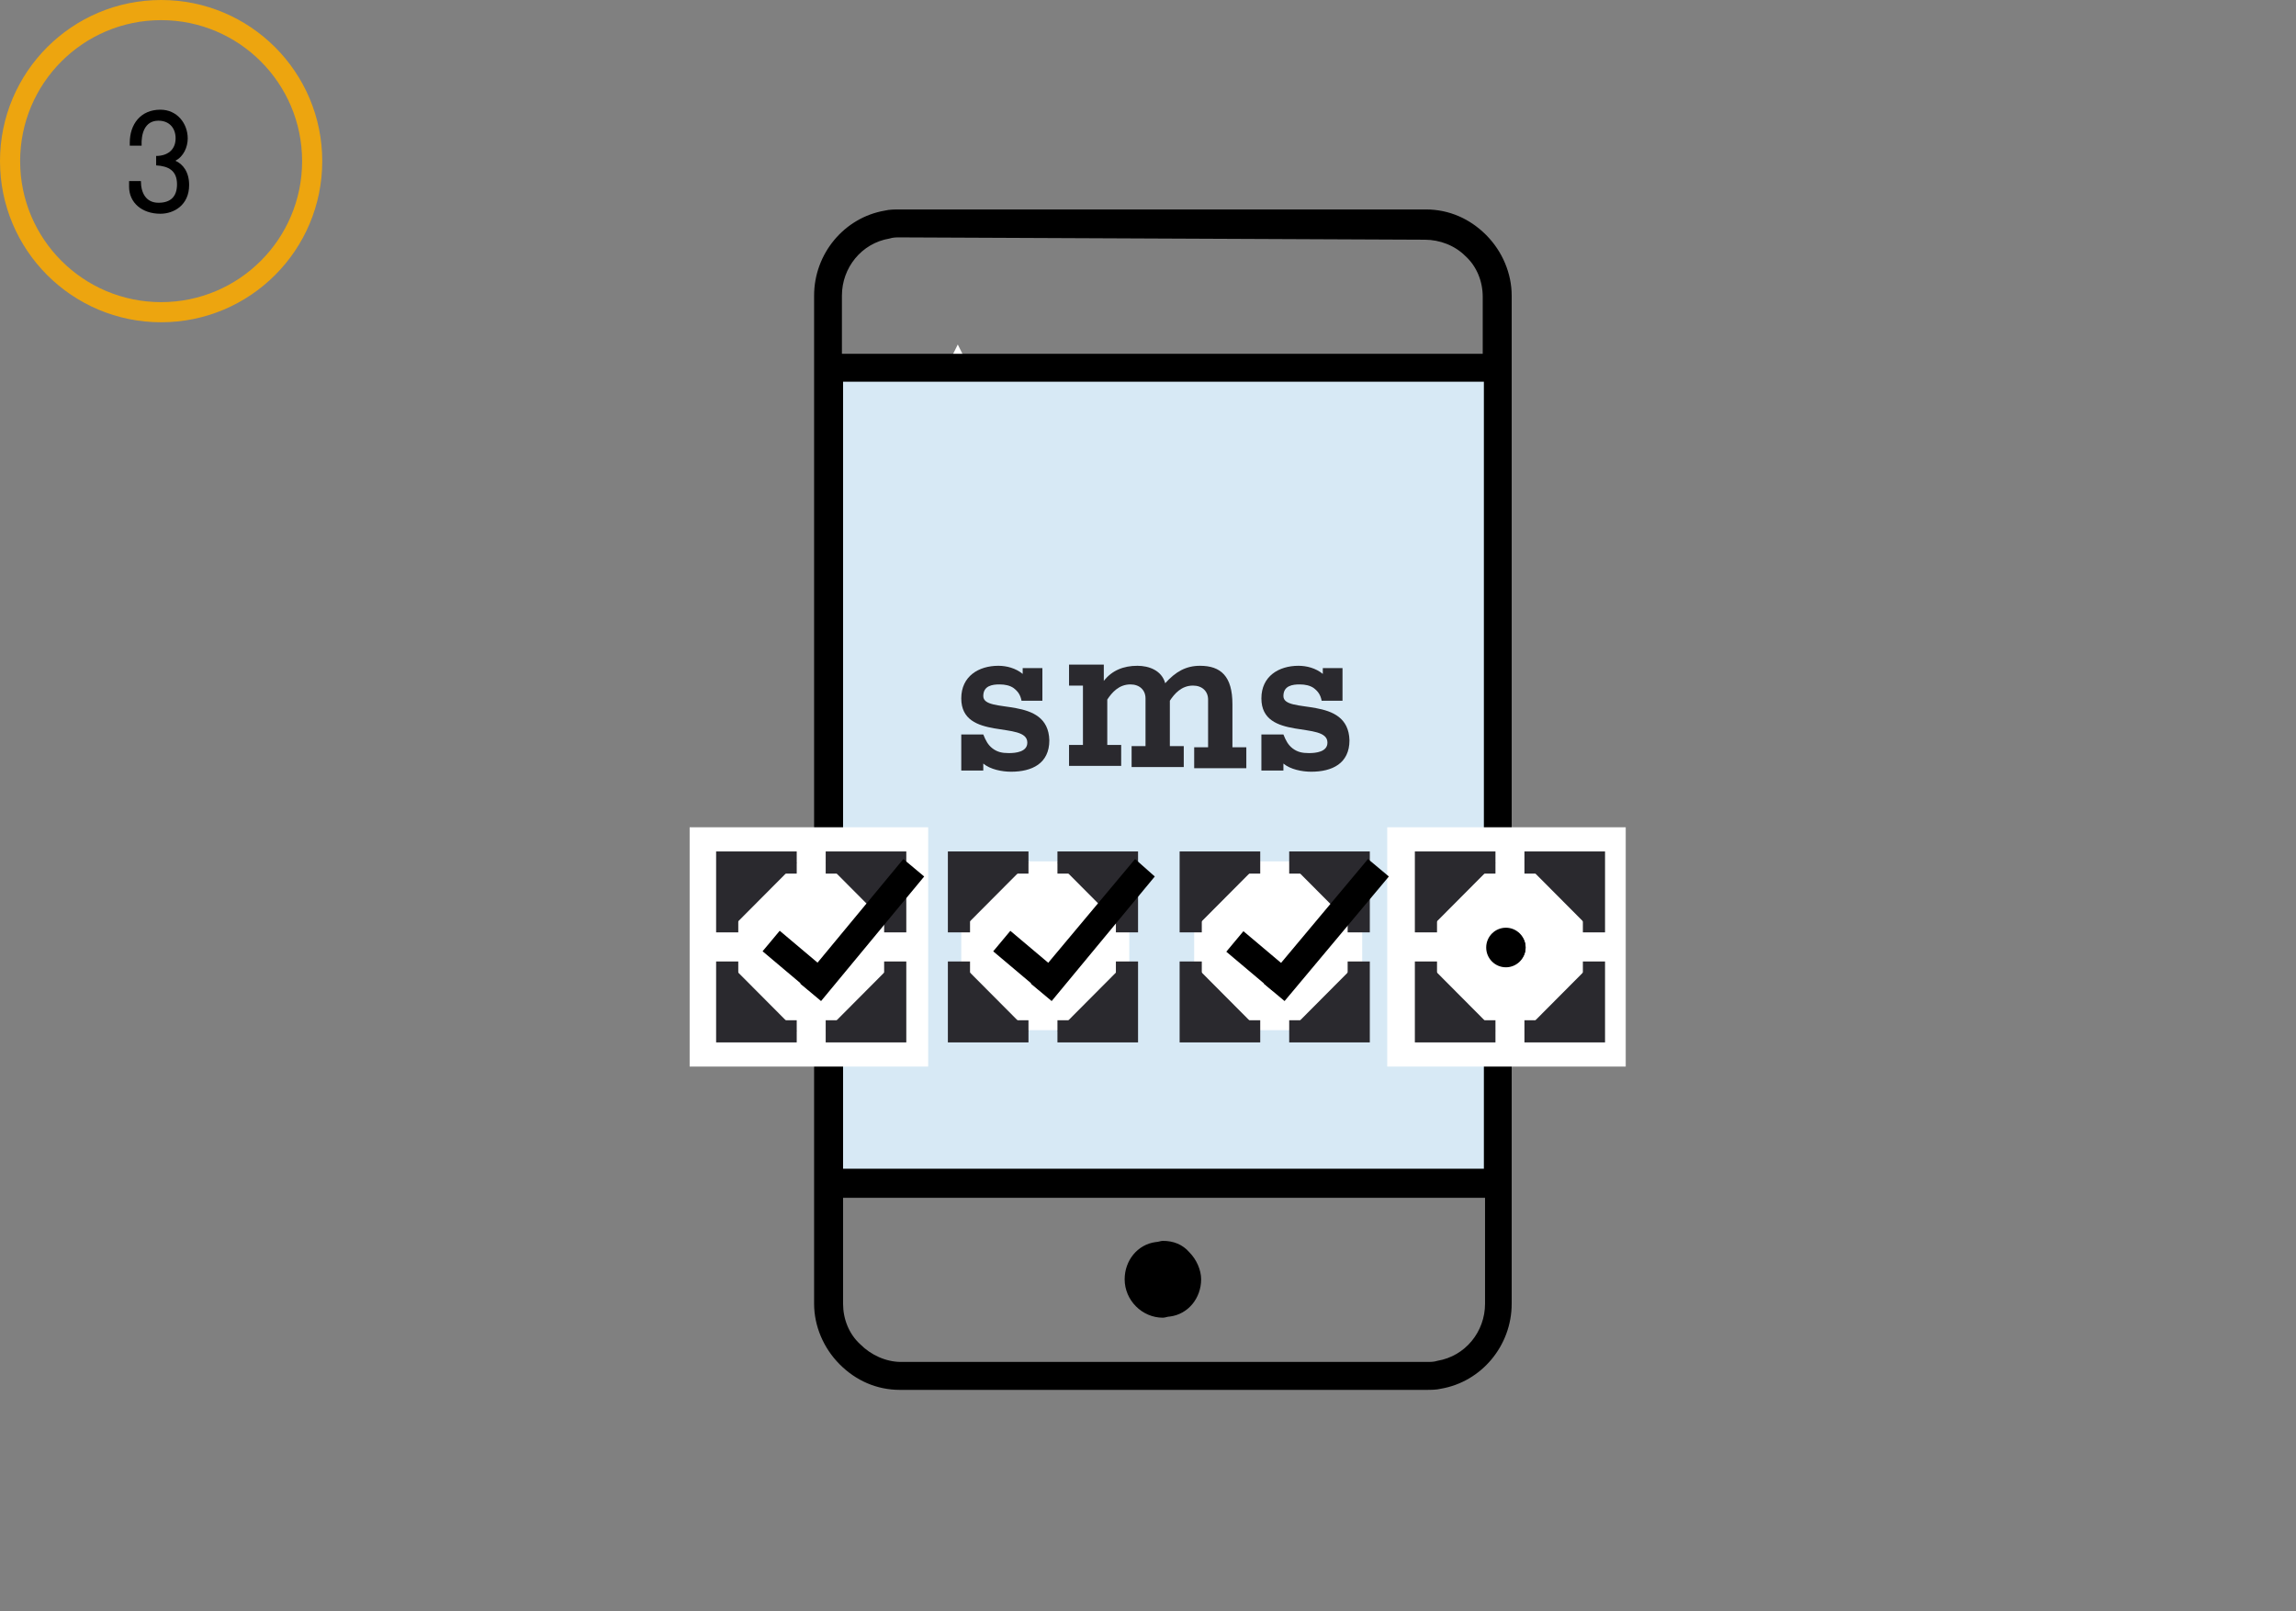
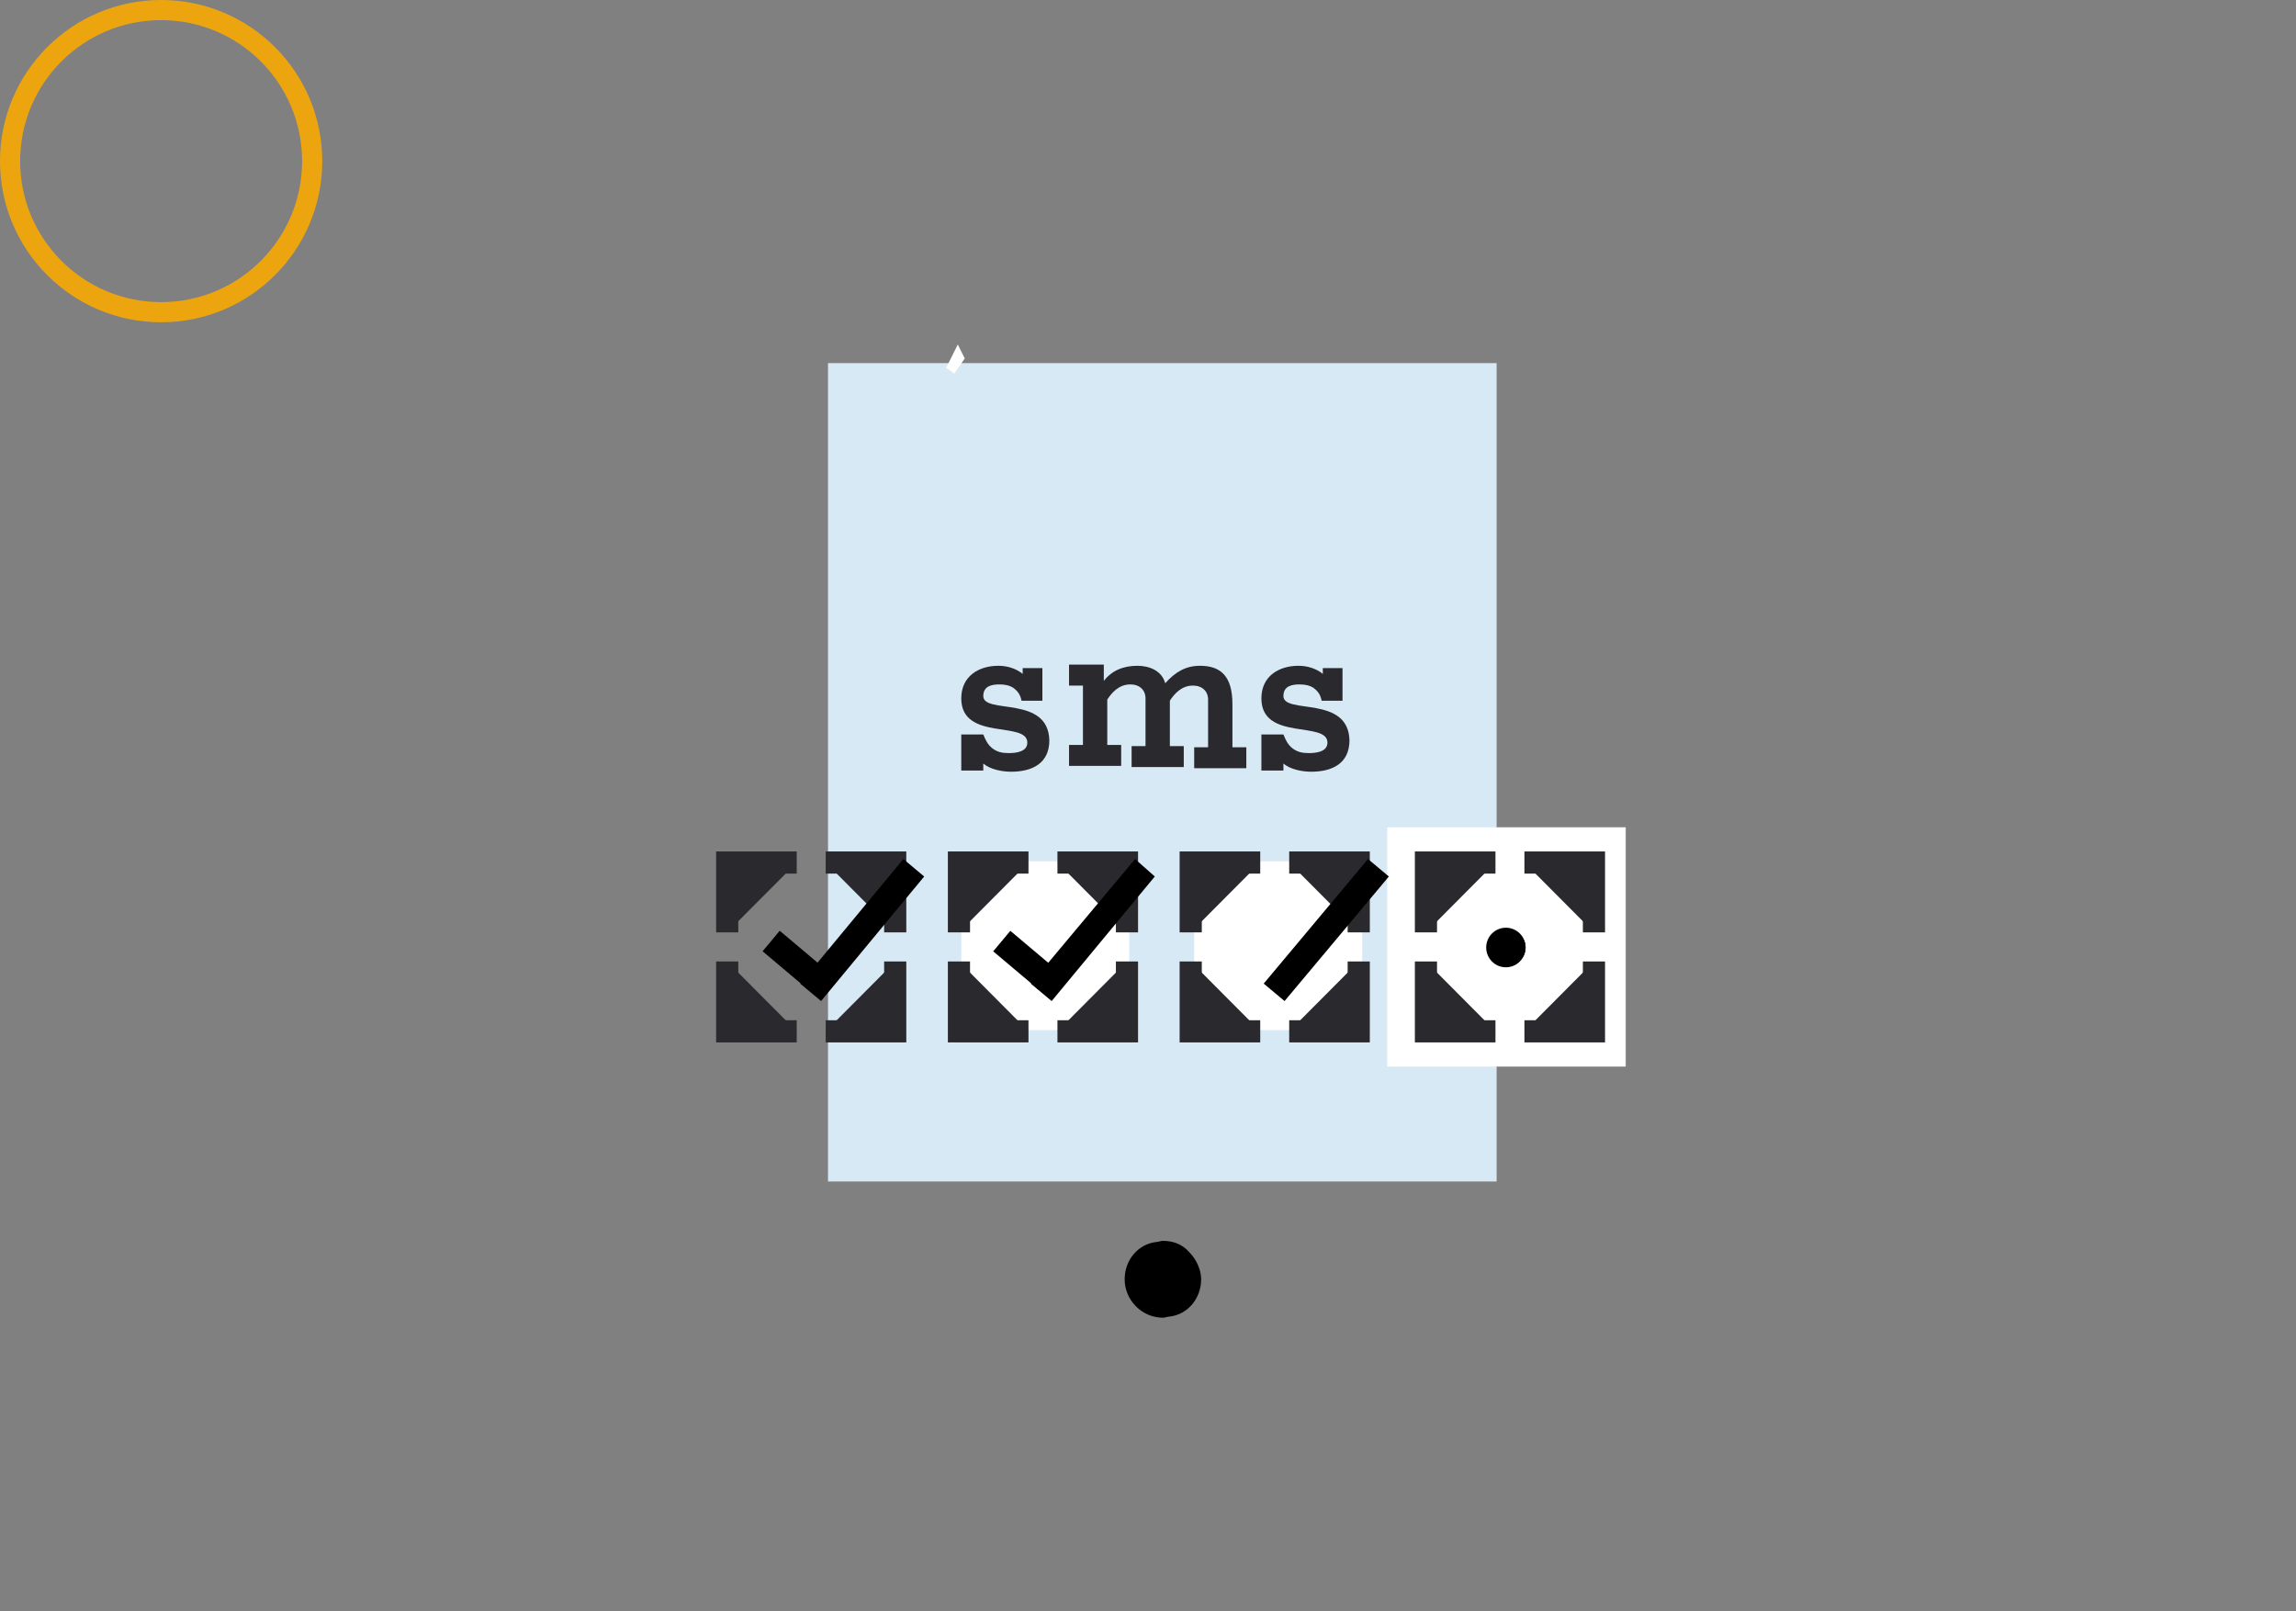
<svg xmlns="http://www.w3.org/2000/svg" width="228" height="160" viewBox="0 0 228 160" fill="none">
  <rect x="0" y="0" width="228" height="160" fill="#808080" stroke="none" />
  <rect x="82.224" y="36.055" width="66.395" height="81.262" fill="#D7E9F5" />
  <rect x="95.457" y="85.529" width="16.685" height="16.761" fill="white" />
  <rect x="118.586" y="85.529" width="16.685" height="16.761" fill="white" />
  <path d="M95.112 34.206L93.961 36.518L94.767 37.096L95.802 35.593L95.112 34.206Z" fill="white" />
-   <path fill-rule="evenodd" clip-rule="evenodd" d="M83.375 135.465C84.986 137.084 87.057 138.008 89.358 138.008H141.6C142.06 138.008 142.636 138.008 143.096 137.893C147.124 137.199 150.115 133.616 150.115 129.455V29.351C150.115 27.155 149.195 24.959 147.584 23.34C145.973 21.722 143.902 20.797 141.6 20.797H89.358C88.898 20.797 88.323 20.797 87.862 20.913C83.835 21.606 80.843 25.19 80.843 29.351V129.455C80.843 131.651 81.764 133.847 83.375 135.465ZM83.72 129.455V118.936H147.469V129.455C147.469 132.229 145.513 134.656 142.751 135.119C142.406 135.234 142.06 135.234 141.715 135.234H89.474C87.978 135.234 86.482 134.541 85.446 133.5C84.295 132.46 83.72 130.957 83.72 129.455ZM83.72 37.905V116.046H147.354V37.905H83.72ZM88.323 23.687C88.668 23.571 89.013 23.571 89.358 23.571L141.485 23.802C142.981 23.802 144.477 24.381 145.513 25.421C146.663 26.461 147.239 27.964 147.239 29.467V35.131H83.605V29.351C83.605 26.577 85.561 24.149 88.323 23.687Z" fill="black" />
  <path d="M115.479 130.842C113.408 130.842 111.682 129.108 111.682 127.027C111.682 125.177 112.948 123.559 114.789 123.328C115.019 123.328 115.249 123.212 115.479 123.212C116.515 123.212 117.436 123.559 118.126 124.368C118.816 125.062 119.277 126.102 119.277 127.027C119.277 128.876 118.011 130.495 116.17 130.726C115.94 130.726 115.71 130.842 115.479 130.842Z" fill="black" />
  <path d="M101.556 66.341H103.512V69.577H101.441C101.326 68.999 101.095 68.652 100.635 68.306C100.29 68.075 99.83 67.959 99.254 67.959C98.564 67.959 97.643 68.075 97.643 69.115C97.643 70.964 104.087 68.999 104.202 73.507C104.202 75.819 102.476 76.628 100.405 76.628C99.484 76.628 98.334 76.397 97.643 75.819V76.513H95.457V72.929H97.643C97.874 73.507 98.104 73.97 98.564 74.317C99.024 74.663 99.484 74.779 100.175 74.779C100.865 74.779 102.016 74.663 102.016 73.739C102.016 71.542 95.457 73.623 95.457 69.346C95.457 67.15 97.183 66.109 99.139 66.109C99.945 66.109 100.865 66.341 101.556 66.918V66.341Z" fill="#2A292E" />
  <path d="M109.611 67.612C110.416 66.572 111.567 66.109 112.948 66.109C114.099 66.109 115.364 66.572 115.709 67.843C116.745 66.688 117.781 66.109 119.162 66.109C121.233 66.109 122.384 67.15 122.384 69.924V74.201H123.764V76.282H118.586V74.201H119.967V69.462C119.967 68.653 119.392 68.075 118.471 68.075C117.32 68.075 116.63 68.884 116.17 69.577V74.085H117.551V76.166H112.372V74.085H113.753V69.346C113.753 68.537 113.178 67.959 112.257 67.959C111.107 67.959 110.416 68.768 109.956 69.462V73.97H111.337V76.05H106.159V73.97H107.54V68.075H106.159V65.994H109.611V67.612Z" fill="#2A292E" />
  <path d="M131.359 66.341H133.315V69.577H131.244C131.129 68.999 130.899 68.652 130.438 68.306C130.093 68.075 129.633 67.959 129.058 67.959C128.367 67.959 127.447 68.075 127.447 69.115C127.447 70.964 133.89 68.999 134.006 73.507C134.006 75.819 132.28 76.628 130.208 76.628C129.288 76.628 128.137 76.397 127.447 75.819V76.513H125.26V72.929H127.447C127.677 73.507 127.907 73.97 128.367 74.317C128.827 74.663 129.288 74.779 129.978 74.779C130.669 74.779 131.819 74.663 131.819 73.739C131.819 71.542 125.26 73.623 125.26 69.346C125.26 67.15 126.986 66.109 128.942 66.109C129.748 66.109 130.669 66.341 131.359 66.918V66.341Z" fill="#2A292E" />
  <rect x="141.255" y="85.645" width="16.685" height="16.761" fill="white" stroke="white" stroke-width="7" />
-   <rect x="71.983" y="85.645" width="16.685" height="16.761" fill="white" stroke="white" stroke-width="7" />
  <path fill-rule="evenodd" clip-rule="evenodd" d="M88.898 95.47V102.406H81.994" fill="#2A292E" />
  <path d="M88.898 95.47V102.406H81.994" stroke="#2A292E" stroke-width="2.2" />
  <path fill-rule="evenodd" clip-rule="evenodd" d="M79.117 102.406H72.213V95.47" fill="#2A292E" />
  <path d="M79.117 102.406H72.213V95.47" stroke="#2A292E" stroke-width="2.2" />
  <path fill-rule="evenodd" clip-rule="evenodd" d="M72.213 92.58V85.645H79.117" fill="#2A292E" />
  <path d="M72.213 92.58V85.645H79.117" stroke="#2A292E" stroke-width="2.2" />
  <path fill-rule="evenodd" clip-rule="evenodd" d="M81.994 85.645H88.898V92.58" fill="#2A292E" />
  <path d="M81.994 85.645H88.898V92.58" stroke="#2A292E" stroke-width="2.2" />
  <path fill-rule="evenodd" clip-rule="evenodd" d="M111.912 95.47V102.406H105.008" fill="#2A292E" />
  <path d="M111.912 95.47V102.406H105.008" stroke="#2A292E" stroke-width="2.2" />
  <path fill-rule="evenodd" clip-rule="evenodd" d="M102.131 102.406H95.227V95.47" fill="#2A292E" />
  <path d="M102.131 102.406H95.227V95.47" stroke="#2A292E" stroke-width="2.2" />
  <path fill-rule="evenodd" clip-rule="evenodd" d="M95.227 92.58V85.645H102.131" fill="#2A292E" />
  <path d="M95.227 92.58V85.645H102.131" stroke="#2A292E" stroke-width="2.2" />
  <path fill-rule="evenodd" clip-rule="evenodd" d="M105.008 85.645H111.912V92.58" fill="#2A292E" />
  <path d="M105.008 85.645H111.912V92.58" stroke="#2A292E" stroke-width="2.2" />
  <path fill-rule="evenodd" clip-rule="evenodd" d="M134.926 95.47V102.406H128.022" fill="#2A292E" />
  <path d="M134.926 95.47V102.406H128.022" stroke="#2A292E" stroke-width="2.2" />
  <path fill-rule="evenodd" clip-rule="evenodd" d="M125.145 102.406H118.241V95.47" fill="#2A292E" />
  <path d="M125.145 102.406H118.241V95.47" stroke="#2A292E" stroke-width="2.2" />
  <path fill-rule="evenodd" clip-rule="evenodd" d="M118.241 92.58V85.645H125.145" fill="#2A292E" />
  <path d="M118.241 92.58V85.645H125.145" stroke="#2A292E" stroke-width="2.2" />
  <path fill-rule="evenodd" clip-rule="evenodd" d="M128.022 85.645H134.926V92.58" fill="#2A292E" />
  <path d="M128.022 85.645H134.926V92.58" stroke="#2A292E" stroke-width="2.2" />
  <path fill-rule="evenodd" clip-rule="evenodd" d="M158.285 95.47V102.406H151.381" fill="#2A292E" />
  <path d="M158.285 95.47V102.406H151.381" stroke="#2A292E" stroke-width="2.2" />
  <path fill-rule="evenodd" clip-rule="evenodd" d="M148.504 102.406H141.6V95.47" fill="#2A292E" />
  <path d="M148.504 102.406H141.6V95.47" stroke="#2A292E" stroke-width="2.2" />
  <path fill-rule="evenodd" clip-rule="evenodd" d="M141.6 92.58V85.645H148.504" fill="#2A292E" />
  <path d="M141.6 92.58V85.645H148.504" stroke="#2A292E" stroke-width="2.2" />
  <path fill-rule="evenodd" clip-rule="evenodd" d="M151.381 85.645H158.285V92.58" fill="#2A292E" />
  <path d="M151.381 85.645H158.285V92.58" stroke="#2A292E" stroke-width="2.2" />
  <path d="M75.727 94.457L77.428 92.42L82.012 96.283L80.311 98.32L75.727 94.457Z" fill="black" />
  <path d="M79.462 97.667L89.704 85.298L91.775 87.032L81.534 99.4L79.462 97.667Z" fill="black" />
  <path d="M98.629 94.463L100.33 92.427L104.914 96.29L103.213 98.326L98.629 94.463Z" fill="black" />
  <path d="M102.361 97.667L112.718 85.298L114.674 87.032L104.433 99.4L102.361 97.667Z" fill="black" />
-   <path d="M121.775 94.499L123.476 92.463L128.06 96.326L126.359 98.362L121.775 94.499Z" fill="black" />
  <path d="M125.491 97.667L135.847 85.298L137.918 87.032L127.562 99.4L125.491 97.667Z" fill="black" />
  <ellipse cx="149.77" cy="94.083" rx="1.726" ry="1.734" fill="black" />
  <ellipse cx="149.54" cy="94.083" rx="1.956" ry="1.965" fill="black" />
  <circle cx="16" cy="16" r="15" stroke="#EDA50F" stroke-width="2" />
-   <path d="M12.818 17.976V18.536C12.818 20.132 14.105 21.224 15.925 21.224C17.27 21.224 18.782 20.37 18.782 18.368C18.782 17.08 18.166 16.282 17.41 15.96C18.235 15.554 18.642 14.588 18.642 13.748C18.642 12.264 17.591 10.892 15.925 10.892C13.966 10.892 12.887 12.334 12.887 14.168V14.462H14.063C14.008 13.328 14.344 11.984 15.729 11.984C16.808 11.984 17.438 12.712 17.438 13.734C17.438 14.896 16.611 15.484 15.505 15.484V16.422C16.752 16.492 17.578 16.954 17.578 18.298C17.578 19.516 16.948 20.132 15.743 20.132C14.483 20.132 13.993 19.138 13.993 17.976H12.818Z" fill="black" />
</svg>